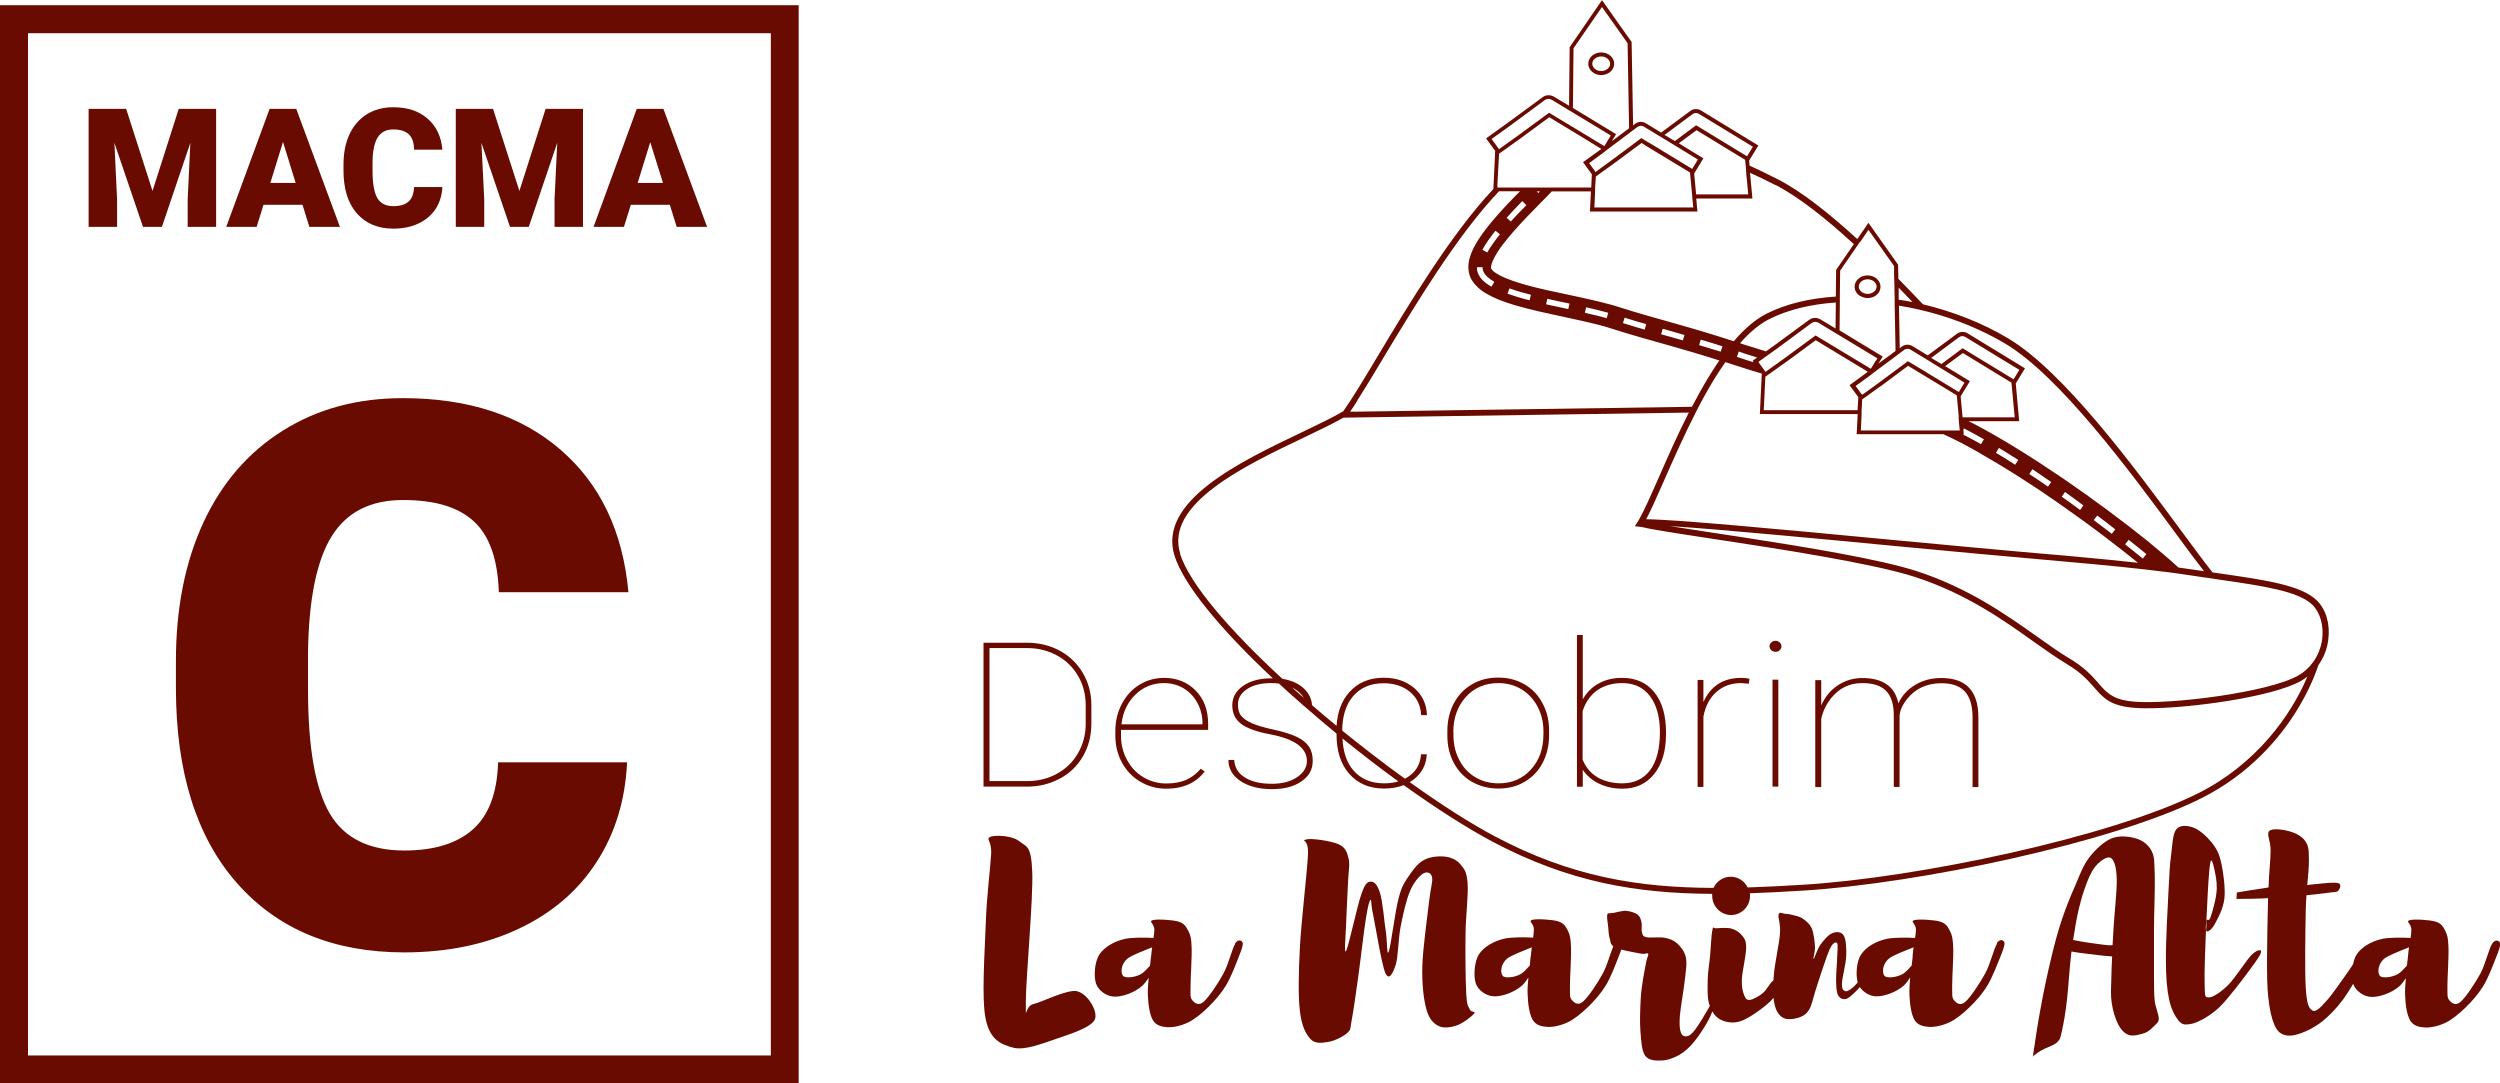
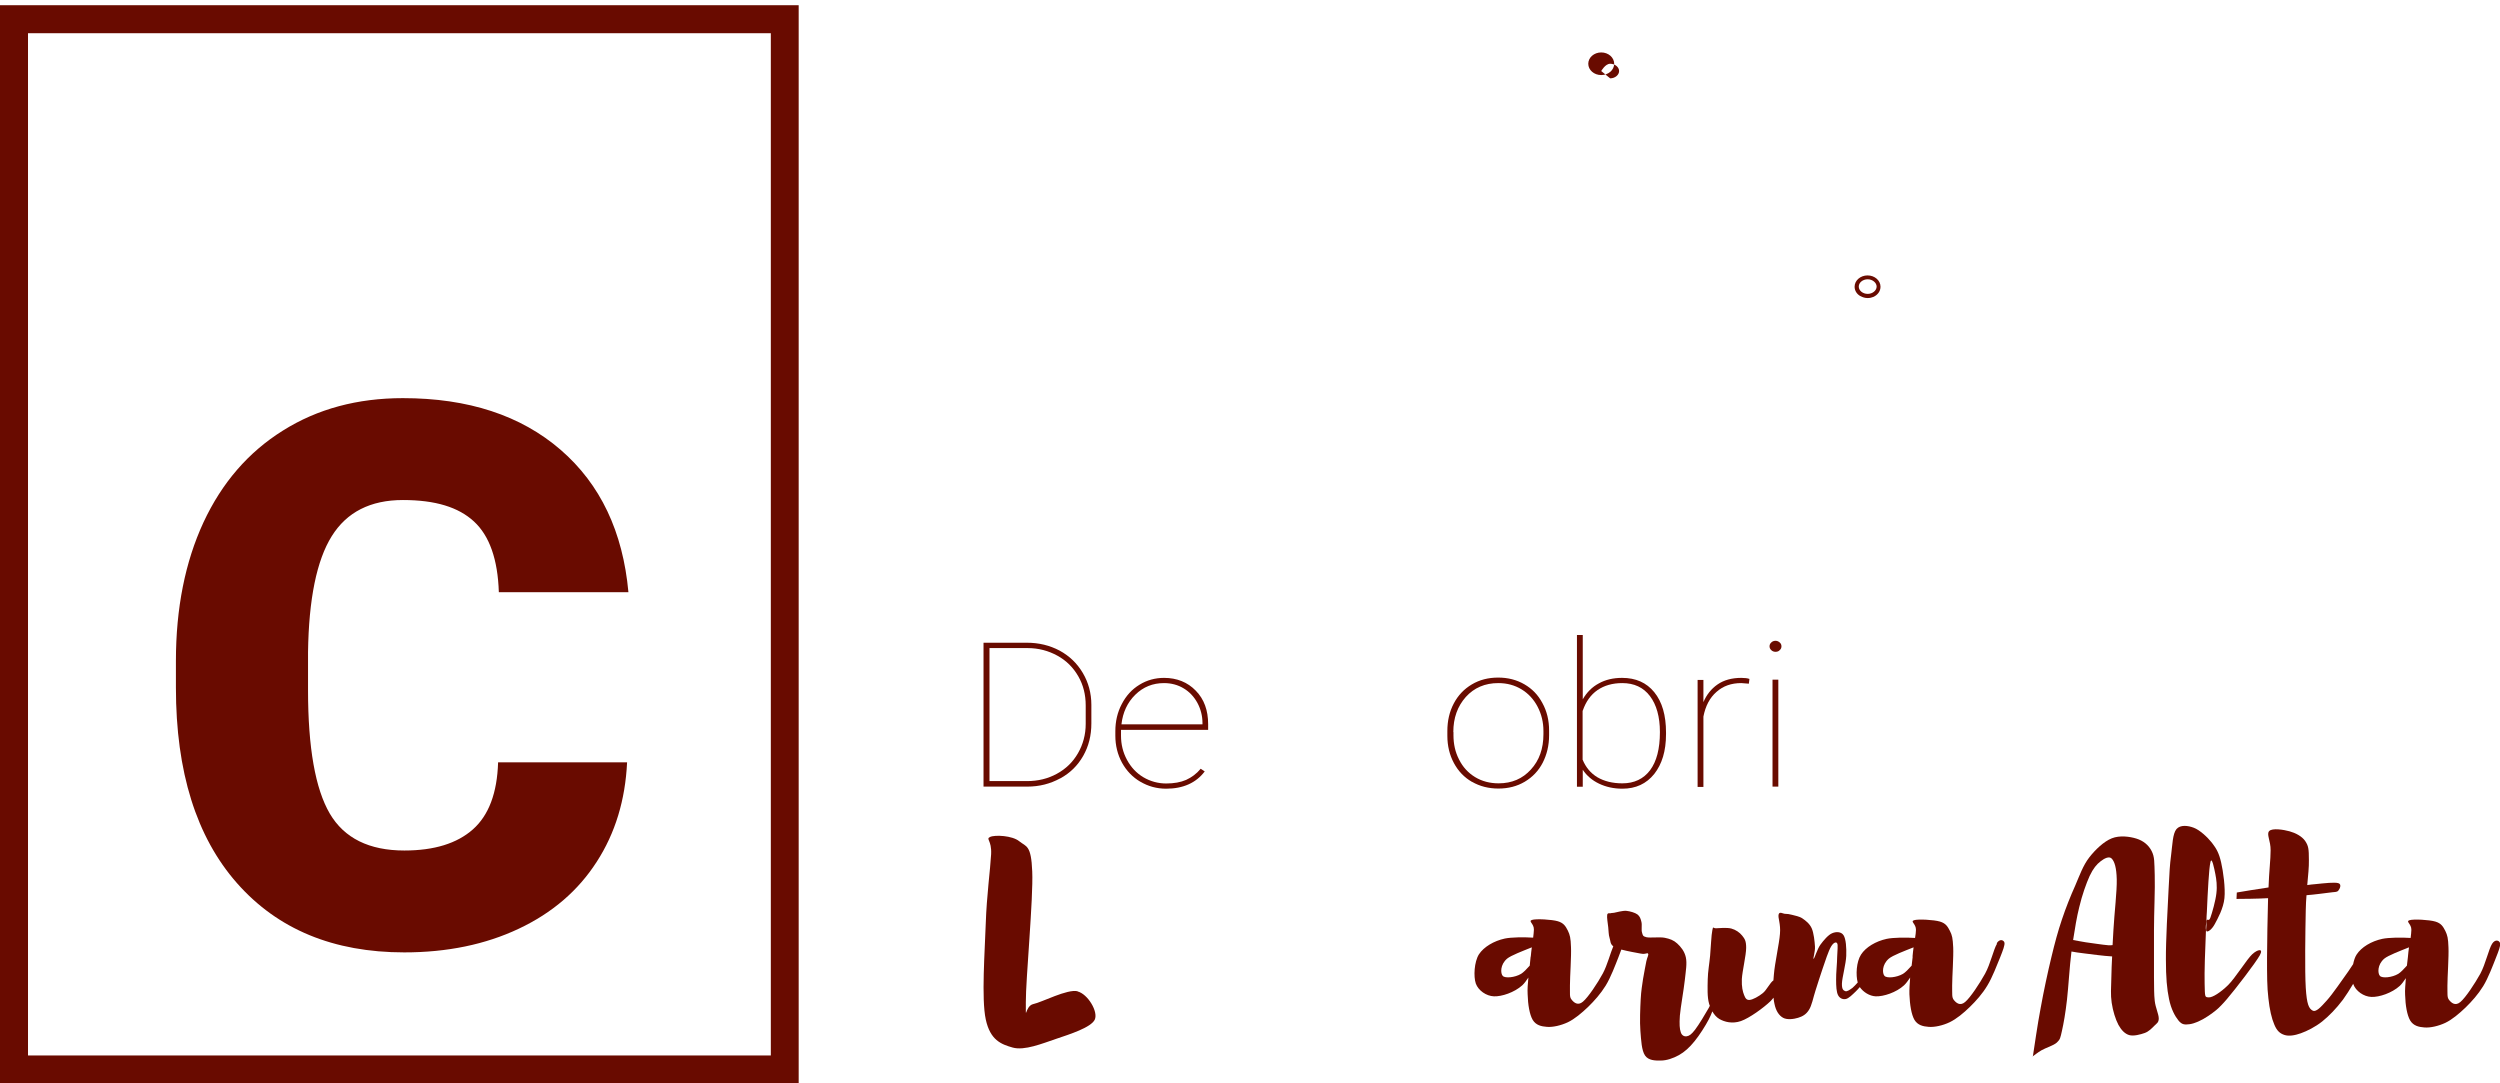
<svg xmlns="http://www.w3.org/2000/svg" id="Capa_2" viewBox="0 0 167.84 72.74">
  <defs>
    <style>
      .cls-1 {
        fill: #690b00;
      }
    </style>
  </defs>
  <g id="Capa_1-2" data-name="Capa_1">
    <g>
      <g>
        <path class="cls-1" d="M71.18,52.26c.66-.36,1.17-.86,1.54-1.51.37-.65.55-1.37.55-2.18v-1.25c0-.79-.2-1.51-.58-2.15-.38-.64-.89-1.13-1.55-1.49-.66-.35-1.39-.53-2.2-.53h-2.91v9.66h2.94c.81,0,1.54-.19,2.2-.55ZM66.43,52.46v-8.95h2.57c.72,0,1.39.18,1.99.51.6.33,1.06.79,1.4,1.38.34.59.5,1.24.5,1.96v1.24c0,.72-.18,1.38-.52,1.97-.34.59-.81,1.05-1.42,1.38-.6.33-1.27.49-2,.49h-2.52Z" />
        <path class="cls-1" d="M76.56,52.48c.52.31,1.1.47,1.73.47,1.14,0,2.01-.39,2.59-1.16l-.27-.18c-.28.34-.61.58-.98.75-.37.16-.81.24-1.34.24s-1.06-.14-1.53-.42c-.47-.28-.83-.67-1.1-1.17-.27-.5-.4-1.04-.4-1.62v-.39h5.85v-.38c0-.93-.27-1.68-.83-2.25-.55-.57-1.27-.86-2.13-.86-.59,0-1.15.15-1.65.46-.51.31-.9.74-1.19,1.3-.29.55-.43,1.16-.43,1.82v.3c0,.66.15,1.27.45,1.82.3.54.71.97,1.24,1.28ZM76.22,46.64c.53-.52,1.17-.78,1.93-.78.48,0,.93.12,1.31.35.39.23.7.56.93.98.22.41.34.87.34,1.35v.09h-5.44c.09-.8.4-1.47.93-1.99Z" />
-         <path class="cls-1" d="M88.13,51.06c0-.37-.08-.68-.25-.93-.17-.26-.44-.48-.82-.66-.38-.18-.88-.34-1.53-.48-.64-.14-1.13-.28-1.47-.43s-.58-.31-.73-.5c-.15-.18-.22-.44-.22-.76,0-.41.2-.76.6-1.03.4-.27.94-.41,1.62-.41.19,0,.36.01.53.03.52.48,1.06.96,1.62,1.45.74.65,1.49,1.28,2.25,1.91v.07c0,1.11.29,2,.86,2.64.58.65,1.35.98,2.33.98.49,0,.93-.08,1.32-.23,2.16,1.55,4.21,2.86,5.93,3.78,5.15,2.74,9.71,3.49,14.74,3.52.01,0,.03,0,.04,0,0,.04,0,.09,0,.13,0,.71.57,1.29,1.27,1.29s1.27-.58,1.27-1.29c0-.06,0-.12-.01-.17,1.16-.04,2.36-.1,3.59-.18,7.7-.47,20.76-3.21,26.7-6.19,3.29-1.64,5.3-4.09,6.4-5.86.63-1.01,1.14-2.08,1.48-3.09.35-.49.58-1.06.66-1.69.14-1.04-.14-2.03-.76-2.64-1.04-1.03-3.42-1.37-6.44-1.81-.19-.03-.38-.05-.57-.08-.58-.73-1.32-1.74-2.15-2.86-3.12-4.23-7.84-10.63-11.58-12.86-1.74-1.04-3.71-1.8-5.71-2.28-.54-.57-1.09-1.14-1.65-1.71l-.02-.91v-.04s-1.99-2.81-1.99-2.81l-.75,1.09c-1.86-1.7-3.7-3.17-5.31-4-.65-.34-1.29-.64-1.92-.93l-.03-.34.62-1.01-3.85-2.35c-.22-.14-.51-.13-.72.03l-1.96,1.45-1.02-.62c-.23-.14-.51-.13-.72.03l-.14.11-.1-5.56v-.04s-1.99-2.81-1.99-2.81l-2.17,3.16-.04,3.93-1.02-.61c-.24-.14-.54-.13-.76.04l-2.33,1.71-1.46,1.05.61.84-.12,2.56c-2.83,3-5.71,7.79-7.79,11.26-.92,1.54-1.73,2.88-2.29,3.66-.71.42-1.71.9-2.82,1.43-4.08,1.95-9.68,4.61-8.5,8.29.6,1.89,2.97,4.81,6.59,8.21-.04,0-.07,0-.11,0-.77,0-1.4.17-1.89.51-.48.34-.72.77-.72,1.3s.19.93.57,1.23c.38.3,1.05.55,2.02.73,1.61.31,2.42.91,2.42,1.78,0,.42-.22.79-.65,1.08-.44.3-1,.45-1.7.45-.76,0-1.36-.14-1.81-.42-.45-.28-.69-.67-.72-1.18h-.39c0,.58.27,1.05.8,1.41.54.36,1.24.55,2.12.55.82,0,1.48-.17,1.98-.52.51-.34.76-.8.76-1.37ZM86.77,46.17c.1.05.2.11.29.18.21.15.36.32.47.5-.26-.23-.51-.45-.77-.68ZM92.92,52.59c-.87,0-1.55-.29-2.05-.86-.46-.53-.7-1.25-.74-2.15,1.25,1.01,2.52,1.99,3.75,2.88-.29.09-.61.13-.97.13ZM148.91,38.9s.09.01.13.02c2.83.41,5.27.76,6.21,1.69.52.52.77,1.4.65,2.31-.08.58-.3,1.12-.63,1.56-.26.36-.6.66-.99.88-1.98,1.12-8.46,1.94-10.96,1.75-.64-.05-1.07-.16-1.4-.33-.19-.1-.36-.22-.51-.35-.09-.08-.18-.17-.27-.27-.08-.08-.16-.17-.24-.27-.04-.05-.09-.1-.14-.16-.39-.44-.9-.97-1.82-1.52-.68-.4-1.41-.93-2.19-1.48-2.05-1.45-4.6-3.26-8.08-4.39-2.45-.79-7.34-1.6-11.55-2.25-.75-.12-1.48-.23-2.17-.33-1.03-.16-2.03-.31-2.85-.44,1.73.11,4.41.34,7.27.6,2.66.24,5.49.51,7.88.74,2.22.21,4.13.39,5.57.52,1.34.12,2.6.23,3.78.34,2.85.25,5.3.47,7.49.72.25.03.49.06.74.09.23.03.46.06.68.08.42.05.82.11,1.22.17.16.02.32.05.48.07.14.02.27.04.4.06.23.04.47.07.7.1.2.03.4.06.59.09ZM115.83,24.31c.27.09.55.18.84.27.5.17,1.04.33,1.61.5l-.13,2.72h6.57l-.07,1.35h5.82c.44.2.87.41,1.29.63.23.12.47.25.7.38h0c.12.07.25.14.37.21.05.03.1.06.15.09.08.05.16.09.24.14.11.06.22.13.34.2.03.02.06.03.09.05.96.56,1.96,1.19,2.96,1.85.03.02.05.04.08.05.13.09.26.17.39.26.05.04.11.07.16.11.1.07.2.14.3.21.07.05.14.1.21.14.08.06.17.11.25.17.08.06.16.11.24.17.08.05.15.11.23.16.08.06.16.11.24.17.1.07.2.14.29.21.05.04.11.08.16.11.16.11.31.22.47.34.08.05.15.11.23.16.42.31.83.61,1.23.91.5.38.98.75,1.44,1.11.22.17.43.34.64.51.12.1.24.2.36.29-1.47-.16-3.06-.31-4.8-.47-.67-.06-1.36-.12-2.08-.18-1.19-.1-2.44-.22-3.78-.34-1.44-.13-3.45-.32-5.57-.52-8.29-.79-14.91-1.4-16.78-1.41.34-.65.75-1.57,1.24-2.69.59-1.34,1.29-2.92,2.08-4.47.07-.14.14-.27.21-.41.36-.69.75-1.38,1.15-2.02.08-.13.16-.25.24-.37.13-.2.26-.39.39-.58ZM114.07,23.17l.11-.37c.45.13.93.28,1.46.45l-.12.36c-.52-.16-1-.31-1.45-.44ZM131.83,28.81l.02-.05c.12.06.23.12.34.18.33.17.67.36,1,.55l-.19.33c-.34-.19-.67-.37-1-.54-.08-.04-.15-.08-.23-.12h.07l-.03-.35ZM131.49,28.02l.02.27.06.61h-6.64l.05-1.08v-.27s.03-.45.03-.45v-.28s.31-.22.31-.22l.28-.2.11-.08.15-.11.42-.3h.01s1.81-1.35,1.81-1.35l.2.12.25.15.26.16.25.15.18.11.25.15,1.88,1.14.13,1.4v.07ZM118.53,25.28l.12-.08.59-.42.39-.28.3-.21.29-.21,1.68-1.24,3.5,2.12-.64.47-.59.43.15.2.21.29.23.31-.02.35-.03.53h-6.3l.11-2.26ZM131.63,26.61l.62-1.02-1.66-1.01,1.19-.88,3.26,1.99.22,2.33h-3.5l-.13-1.4ZM135.18,25.46l-.17-.1-3.25-1.98-1.42,1.06-.15-.09-.25-.15-.29-.17,1.87-1.39c.12-.09.29-.1.42-.02l3.63,2.21-.29.48-.1.16ZM129.71,24.36l.25.15.16.1.25.15,1.52.93-.29.48-.09.15-.17-.1-1.61-.98-.25-.15-.17-.11-.25-.15-.27-.16-.25-.15-.45-.27-1.94,1.44-.17.12-.13.1-.25.18-.18.13-.35.25-.03.02s-.03,0-.05-.01l-.18-.25-.19-.26-.04-.06.53-.38.41-.3.16-.12.03-.03.05-.04h0s1.17-.87,1.17-.87l.35-.26h0s.26-.2.26-.2l.3-.22c.12-.09.29-.1.42-.02l.92.56.25.15.28.17ZM125.94,24.2l-.23.38-.11.18-.15-.09-3.56-2.15-2,1.47-.11.08-.47.34-.06.04-.7.5-.02.02-.23-.32-.21-.29-.04-.06.08-.06.77-.55.39-.28,2.33-1.72c.14-.1.32-.11.47-.02l1.15.7.27.16,2.35,1.42.18.11-.09.15ZM123.23,22.05l-1.02-.61c-.24-.14-.54-.13-.76.04l-2.33,1.71-.56.4c-.5-.15-.98-.3-1.42-.44-.11-.04-.22-.07-.32-.11.63-.72,1.3-1.29,1.99-1.63,1.26-.63,2.79-.99,4.44-1.1l-.02,1.74ZM116.96,23.68c.32.11.66.21,1.01.32l-.31.22.07.1c-.31-.09-.6-.19-.88-.28-.08-.03-.17-.05-.24-.08l.12-.36c.08.03.16.05.24.08ZM134,30.4l.2-.33c.43.26.86.53,1.3.81l-.21.32c-.43-.28-.86-.55-1.29-.8ZM136.24,31.82l.21-.32c.42.28.84.57,1.26.86l-.22.31c-.42-.29-.83-.58-1.26-.85ZM138.42,33.34l.22-.31c.42.3.83.6,1.23.9l-.22.31c-.4-.3-.81-.6-1.23-.89ZM140.57,34.91l.23-.3c.42.31.82.62,1.21.93l-.23.3c-.39-.3-.8-.61-1.21-.92ZM142.67,36.54l.24-.3c.42.33.82.66,1.19.96l-.24.3c-.37-.3-.76-.62-1.18-.95ZM129.62,20.98c1.75.47,3.45,1.17,4.99,2.08,3.67,2.19,8.36,8.54,11.46,12.75.73,1,1.37,1.86,1.9,2.54-.09-.01-.17-.03-.26-.04-.14-.02-.28-.04-.42-.06-.34-.05-.69-.1-1.04-.15-.56-.52-1.28-1.13-2.11-1.81-1.58-1.27-3.56-2.75-5.62-4.16-2.06-1.4-4.18-2.73-6.05-3.7-.1-.05-.2-.1-.3-.15h3.39l-.23-2.54.62-1.01-3.85-2.35c-.22-.14-.51-.13-.72.03l-1.96,1.45-1.02-.62c-.23-.14-.51-.13-.72.03l-.14.11-.05-2.86c.47.08.94.17,1.41.28.24.06.48.12.72.18ZM128.4,20.28c-.31-.06-.62-.12-.93-.16v-.81c.3.32.62.65.93.97ZM124.89,16.24l.55-.81,1.72,2.43v.59s.02.58.02.58l.02,1.04v.4s.06,3.09.06,3.09l-.44.33-.37.27-.34.25.15-.25.14-.22-.08-.05-2.82-1.71.02-1.92v-.4s.02-1.69.02-1.69l1.12-1.63.23-.33ZM119.19,12.41c1.59.82,3.42,2.28,5.27,3.98l-1.19,1.73-.02,1.79c-1.72.11-3.32.48-4.63,1.14-.78.39-1.52,1.04-2.22,1.86-.69-.22-1.31-.42-1.88-.59-.76-.23-1.43-.42-2.06-.6-1.28-.36-2.41-.67-3.85-1.13-.21-.07-.44-.13-.67-.19-.4-.11-.83-.21-1.27-.31-.22-.05-.44-.1-.67-.15-.69-.15-1.41-.3-2.09-.45-.1-.02-.2-.04-.3-.07-.41-.09-.8-.19-1.16-.29-.68-.19-1.28-.4-1.7-.61-.21-.11-.37-.21-.48-.3-.02-.02-.03-.03-.05-.05-.03-.03-.05-.05-.07-.08-.03-.03-.04-.06-.05-.08,0,0,0-.02,0-.06,0-.07.03-.23.12-.44.08-.18.19-.39.34-.62.17-.27.39-.56.64-.86.12-.14.24-.29.37-.44.59-.68,1.27-1.37,1.86-1.97.03-.03.05-.06.08-.08.24-.25.47-.47.67-.69h2.63l-.07,1.35h7.22l-.08-.87h3.77l-.16-1.73c.59.27,1.16.54,1.69.82ZM113.09,22.49l-.11.36c-.51-.15-.99-.28-1.46-.41l.11-.37c.47.13.95.27,1.46.42ZM110.52,21.76l-.1.37c-.47-.13-.95-.28-1.46-.44l.11-.36c.51.16.99.3,1.45.43ZM107.97,20.99l-.1.37c-.45-.12-.95-.25-1.47-.36l.09-.37c.52.12,1.02.24,1.49.37ZM105.37,20.38l-.08.37c-.5-.11-1-.21-1.49-.32l.08-.37c.49.11.99.22,1.49.32ZM102.78,19.79l-.09.37c-.53-.13-1.02-.28-1.48-.44l.13-.36c.44.16.92.3,1.44.43ZM99.53,17.94c0,.11.02.21.06.29.05.12.14.24.26.35.12.11.28.23.47.34l-.19.33c-.21-.12-.39-.25-.54-.39-.15-.14-.27-.3-.35-.48-.06-.14-.09-.29-.08-.44h.38ZM99.52,16.77c.22-.41.53-.84.88-1.28l.3.24c-.34.43-.64.84-.85,1.22l-.33-.18ZM102.48,13.77c-.35.35-.7.72-1.05,1.1l-.28-.25c.34-.38.7-.76,1.05-1.12l.27.27ZM103.17,12.85h.22s-.07.07-.11.11l-.11-.11ZM110.39,9.72l.25.15.26.16.25.15.18.11.25.15,1.88,1.14.14,1.47.02.27.06.61h-6.64l.05-1.08v-.27s.05-.73.05-.73l.58-.42.25-.18.43-.31,1.81-1.34.2.12ZM117.22,11.46l.15,1.59h-3.5l-.13-1.4.62-1.02-.82-.5-.83-.51.12-.09,1.07-.79,3.26,1.99.03.28.04.46ZM113.63,7.66c.12-.09.29-.1.42-.02l3.63,2.21-.29.48-.1.16-.17-.1-3.25-1.98-1.4,1.04-.03.02-.06-.04-.09-.05-.25-.15-.29-.17,1.87-1.39ZM109.64,8.74l.3-.22c.12-.09.29-.1.42-.02l.92.56.25.15.1.06.18.11.25.15.16.1.25.15.18.11,1.34.82-.29.48-.09.15-.17-.1-1.61-.98-.25-.15-.17-.11-.25-.15-.27-.16-.25-.15h-.01s-.44-.27-.44-.27l-.26.2-1.68,1.25-.3.22-.25.18-.53.39-.05.04-.2-.28-.23-.32.94-.69.16-.12.03-.03.05-.04h0s.87-.65.87-.65l.29-.22.23-.17.12-.09h0s.26-.2.26-.2ZM105.64,3.24l1.91-2.77,1.72,2.43.1,5.71-.44.33-.12.09-.25.19-.3.22-.05.03.02-.03.13-.21.12-.19.02-.03-.08-.05-2.82-1.71.04-4ZM100.14,9.33l1.24-.89,2.33-1.72c.14-.1.32-.11.47-.02l1.15.7.27.16,2.35,1.42.11.07.08.05-.09.15-.13.21-.1.17-.11.18-.15-.09-.32-.19-.54-.33-2.7-1.63-2.11,1.55-1.23.88-.02.02-.23-.32-.26-.35ZM100.64,10.32l1.4-1,1.97-1.45,2.28,1.38.52.32.7.43-1.23.89.59.81-.04.89h-6.3v-.2s.11-2.05.11-2.05ZM91.12,26.89c.19-.29.38-.61.6-.96.09-.15.19-.31.29-.47.25-.41.52-.86.8-1.33,2.1-3.49,5.01-8.34,7.83-11.29h1.41c-.11.11-.22.23-.34.34-.69.71-1.44,1.51-2.03,2.3-.3.4-.56.79-.76,1.19-.1.2-.18.4-.24.61-.06.2-.1.42-.1.65,0,.22.04.46.13.68.08.18.19.34.31.48.23.26.49.47.8.64.53.31,1.15.54,1.85.75,1.04.31,2.23.56,3.38.81,1.15.25,2.27.48,3.11.76,1.47.47,2.62.78,3.89,1.14.98.28,2.04.58,3.38,1.01-.15.21-.29.43-.43.65-.08.12-.16.25-.24.38-.41.67-.8,1.37-1.17,2.08l-22.74.33h-.21c.15-.21.31-.46.49-.74ZM79.24,37.18c-1.07-3.34,4.34-5.92,8.29-7.8,1.02-.49,1.95-.93,2.66-1.34l23.19-.34c-.76,1.5-1.43,3.01-1.99,4.3-.53,1.2-.99,2.25-1.35,2.88-.04.06-.07.12-.11.18l-.07.11-.1.16.45.05c.5.13,1.71.33,4.68.78,4.56.69,10.8,1.65,13.66,2.57,3.43,1.11,5.95,2.9,7.97,4.34.79.56,1.53,1.08,2.22,1.5.98.58,1.45,1.12,1.87,1.6.6.69,1.08,1.23,2.68,1.35.23.02.49.03.77.03,2.94.02,8.52-.76,10.41-1.83.16-.09.3-.19.44-.3-1.11,2.64-3.46,5.9-7.34,7.84-5.9,2.95-18.88,5.68-26.55,6.14-1.27.08-2.5.14-3.69.18-.06-.12-.14-.24-.24-.34-.24-.24-.56-.38-.9-.38-.51,0-.95.31-1.15.75-5.03-.02-9.57-.74-14.7-3.47-1.64-.87-3.62-2.14-5.7-3.63.1-.06.19-.12.28-.19.54-.42.83-.98.87-1.68h-.39c-.04.61-.29,1.09-.75,1.43-.1.08-.22.15-.33.21-1.39-1-2.81-2.1-4.21-3.23.01-.99.26-1.76.73-2.31.5-.58,1.18-.87,2.05-.87.72,0,1.32.2,1.78.59.46.39.71.91.74,1.55h.39c-.03-.76-.32-1.36-.86-1.82-.54-.46-1.22-.69-2.05-.69-.96,0-1.74.33-2.31.98-.51.57-.79,1.33-.85,2.25-.55-.45-1.1-.92-1.64-1.38-.05-.53-.3-.96-.75-1.29-.34-.25-.76-.41-1.25-.49-3.46-3.19-6.2-6.32-6.87-8.39Z" />
        <path class="cls-1" d="M98.83,52.49c.52.3,1.11.45,1.77.45s1.25-.15,1.77-.46c.52-.31.92-.73,1.2-1.27.28-.55.43-1.16.43-1.85v-.32c0-.68-.15-1.3-.45-1.84-.29-.55-.69-.96-1.21-1.26-.52-.3-1.1-.45-1.76-.45s-1.25.15-1.77.46c-.52.31-.92.73-1.21,1.28-.29.55-.43,1.16-.43,1.85v.32c0,.68.15,1.29.44,1.83.29.54.69.96,1.21,1.26ZM97.57,49.15c0-.95.28-1.73.84-2.36.56-.62,1.29-.93,2.18-.93.58,0,1.1.14,1.56.42.46.28.82.67,1.08,1.17.26.5.39,1.04.39,1.63v.21c0,.97-.28,1.76-.84,2.37-.56.62-1.28.93-2.17.93-.59,0-1.12-.14-1.58-.42-.46-.28-.82-.67-1.07-1.17-.26-.5-.38-1.04-.38-1.64v-.21Z" />
        <path class="cls-1" d="M106.26,51.68c.27.4.63.71,1.09.93.46.22.98.34,1.57.34.9,0,1.61-.33,2.14-.99.52-.66.79-1.54.79-2.67v-.11c0-1.16-.26-2.06-.79-2.71-.52-.64-1.24-.96-2.16-.96-.59,0-1.11.12-1.56.37-.45.24-.81.6-1.08,1.07v-4.32h-.39v10.19h.39v-1.13ZM106.26,47.71c.21-.61.54-1.07.99-1.38.45-.31,1.01-.47,1.66-.47.8,0,1.42.29,1.86.87s.67,1.39.67,2.42c0,1.12-.22,1.97-.66,2.56-.44.58-1.06.88-1.86.88-.66,0-1.22-.14-1.68-.41-.45-.27-.78-.67-.99-1.18v-3.29Z" />
        <path class="cls-1" d="M114.36,48.11c.14-.72.43-1.27.88-1.66.45-.4,1-.59,1.66-.59l.51.04.04-.32c-.14-.05-.32-.07-.55-.07-.64,0-1.17.15-1.59.44-.42.29-.74.69-.95,1.19v-1.49h-.39v7.18h.39v-4.7Z" />
        <path class="cls-1" d="M119.2,43.76c.11,0,.21-.03.28-.11.08-.07.12-.15.12-.26s-.04-.19-.12-.26c-.08-.07-.17-.11-.28-.11s-.21.04-.28.11c-.08.07-.12.16-.12.26s.04.19.12.26c.07.07.17.11.28.11Z" />
        <rect class="cls-1" x="119" y="45.63" width=".39" height="7.18" />
-         <path class="cls-1" d="M122.27,48.28c.1-.51.32-.96.64-1.38.55-.69,1.24-1.04,2.1-1.04.74,0,1.28.17,1.62.53.34.35.51.89.51,1.61v4.83h.39v-4.78c.03-.37.2-.75.52-1.14.55-.68,1.3-1.03,2.25-1.04.02,0,.03,0,.05,0,.71,0,1.23.19,1.57.56.34.38.51.96.51,1.75v4.66h.39v-4.69c0-.88-.21-1.53-.62-1.97-.41-.44-1.03-.66-1.88-.66-.64,0-1.23.15-1.74.46-.52.31-.89.72-1.13,1.24-.13-.6-.4-1.03-.82-1.3-.41-.27-.95-.4-1.6-.4-.59,0-1.14.16-1.63.48-.49.32-.87.77-1.13,1.36v-1.7h-.4v7.18h.4v-4.54Z" />
        <path class="cls-1" d="M72.35,66.55c-.69-.17-2.4.74-2.98.86-.58.12-.49,1.35-.5-.13-.01-1.48.51-6.97.43-8.77-.07-1.8-.4-1.65-.87-2.03-.47-.39-1.65-.44-1.96-.29-.31.15.12.2.07,1.16-.05.97-.3,2.79-.36,4.64-.06,1.85-.3,5.07,0,6.45.3,1.39,1.03,1.67,1.81,1.89.79.22,1.98-.27,2.9-.58.92-.31,2.37-.77,2.61-1.3.24-.53-.47-1.72-1.16-1.89Z" />
        <path class="cls-1" d="M144.61,65.56c0-.79,0-1.98,0-3.12,0-1.13.08-2.79.05-3.68-.03-.89,0-1.22-.21-1.63-.21-.41-.57-.69-1.02-.83-.45-.14-1.12-.23-1.65-.02-.53.21-1.11.76-1.52,1.29-.41.53-.64,1.19-.94,1.89-.31.69-.62,1.46-.89,2.27-.27.8-.47,1.54-.71,2.54-.24.99-.52,2.3-.72,3.41-.21,1.09-.43,2.66-.52,3.23.11-.07.32-.25.58-.4.27-.16.8-.31,1.03-.52.23-.22.23-.3.34-.78s.24-1.21.34-2.1c.1-.88.17-2.2.3-3.23.22.05.51.08.88.13.42.05,1.26.17,1.85.2-.03.49-.04.95-.05,1.33-.02.82-.06,1.23.02,1.78.08.55.26,1.12.45,1.48.2.36.43.6.72.69.3.09.77-.04,1.05-.14.28-.1.49-.33.65-.49s.29-.21.29-.49c0-.28-.22-.72-.27-1.18-.05-.46-.04-.81-.05-1.6ZM141.89,62.39c-.02.34-.04.7-.06,1.06-.08.01-.18.02-.29.01-.38-.03-1.06-.14-1.52-.2-.28-.04-.59-.11-.84-.15.12-.79.25-1.56.41-2.2.2-.84.47-1.59.7-2.1.24-.51.48-.79.73-.98.24-.19.58-.38.76-.18.18.2.31.59.33,1.38s-.16,2.29-.22,3.37Z" />
        <path class="cls-1" d="M167.84,63.31c-.04-.16-.31-.29-.53.05-.22.34-.44,1.36-.79,2.01-.36.65-.99,1.61-1.34,1.9-.35.3-.62.04-.76-.14-.14-.18-.1-.37-.11-.96,0-.59.1-1.96.07-2.57-.02-.61-.07-.81-.21-1.1-.15-.29-.27-.51-.67-.63-.4-.12-1.47-.18-1.74-.09-.27.09.14.24.13.65,0,.15-.03.34-.05.54-.63-.04-1.47-.03-1.9.06-.74.16-1.41.56-1.73,1.06-.11.17-.18.4-.23.64-.1.16-.21.32-.32.48-.39.54-1.05,1.52-1.45,1.96-.4.44-.72.81-.96.67-.24-.14-.38-.4-.45-1.52-.07-1.13-.03-3.79,0-5.22,0-.35.03-.69.05-1,.54-.04,1.17-.13,1.51-.17.41-.06.51-.02.62-.13.1-.11.26-.44,0-.51-.26-.07-.87,0-1.56.07-.14.01-.32.03-.52.06.06-.66.12-1.23.11-1.67,0-.77-.03-.96-.25-1.29-.22-.32-.65-.54-1.05-.65-.4-.11-1.15-.23-1.36-.02-.21.21.1.65.09,1.3,0,.63-.1,1.36-.14,2.49-.72.1-1.77.28-2.13.34l-.02.43c.35,0,1.46-.01,2.1-.05h.02c-.03,1.23-.07,2.93-.07,3.97,0,1.22,0,1.99.09,2.74.08.76.22,1.37.4,1.78.17.41.37.59.67.69.3.1.69.04,1.11-.11.42-.15.96-.42,1.43-.79.47-.38.94-.86,1.4-1.47.21-.29.46-.68.69-1.07,0,.01,0,.03,0,.03.17.47.7.84,1.22.86.52.02,1.37-.26,1.9-.74.13-.12.27-.31.41-.52-.03.41-.07.8-.05,1.12.02.71.13,1.36.34,1.72.22.36.57.44.96.47.39.03.93-.09,1.4-.31.46-.22.93-.62,1.36-1.03.42-.41.84-.88,1.18-1.43.34-.55.66-1.41.85-1.89.19-.48.33-.84.29-1ZM161.66,64.23c-.02.18-.04.38-.07.6-.21.24-.43.46-.58.55-.42.25-1.07.31-1.23.14-.16-.17-.18-.76.29-1.16.27-.22,1.04-.51,1.66-.76-.03.2-.05.41-.07.62Z" />
-         <path class="cls-1" d="M82.93,63.36c-.22.34-.44,1.36-.8,2.01-.35.65-.99,1.61-1.34,1.9-.35.3-.62.04-.76-.14-.14-.18-.1-.37-.1-.96,0-.59.1-1.96.07-2.57-.02-.61-.07-.81-.22-1.1-.15-.29-.27-.51-.67-.63-.4-.12-1.47-.18-1.74-.09-.27.09.14.24.13.65,0,.15-.03.34-.06.54-.63-.04-1.47-.03-1.9.06-.74.16-1.41.56-1.74,1.06-.32.51-.38,1.49-.21,1.96.17.47.7.84,1.22.86.52.02,1.37-.26,1.89-.74.13-.12.27-.31.42-.52-.04.41-.07.8-.06,1.12.03.71.13,1.36.34,1.72.22.36.57.44.96.47.39.03.93-.09,1.39-.31s.94-.62,1.36-1.03c.42-.41.84-.88,1.18-1.43.34-.55.66-1.41.85-1.89.19-.48.33-.84.29-1s-.3-.29-.52.05ZM77.27,64.23c-.02.18-.04.38-.06.6-.21.24-.43.46-.58.55-.42.25-1.07.31-1.23.14-.16-.17-.18-.76.29-1.16.27-.22,1.04-.51,1.66-.76-.03.2-.05.41-.07.62Z" />
        <path class="cls-1" d="M136.47,70.93s0-.03,0-.04c0,0-.02.02-.02.02l.02.02Z" />
        <path class="cls-1" d="M151.21,64.06c-.36.33-1.14,1.6-1.63,2.08s-1.04.84-1.3.82c-.26-.02-.25.01-.27-.94-.02-.71.03-2.27.09-3.58-.03-.14,0-.43.03-.58,0-.23.02-.45.03-.64.06-1.36.14-2.92.24-3.34.09-.42.26.45.33.8.07.35.13.8.07,1.29-.05.49-.29,1.33-.4,1.63-.11.31-.21.04-.25.2,0,.02,0,.04-.01.06,0,.19-.02.38-.03.58,0,.04.02.08.04.09.09.04.34-.12.54-.49.2-.37.58-1.05.65-1.74.07-.69-.08-1.78-.22-2.39-.14-.62-.31-.93-.62-1.33-.31-.39-.82-.86-1.22-1.01-.39-.15-.9-.21-1.16.09-.26.31-.27,1.06-.36,1.74-.09.68-.11,1.13-.17,2.3-.06,1.17-.19,3.48-.18,4.71,0,1.23.07,1.98.21,2.66.14.69.41,1.17.64,1.45.23.28.42.28.74.24s.78-.24,1.2-.52c.42-.28.72-.48,1.3-1.16.59-.69,1.93-2.44,2.21-2.94.28-.5-.15-.41-.51-.07Z" />
        <path class="cls-1" d="M134.07,63.36c-.22.34-.44,1.36-.8,2.01-.36.65-.99,1.61-1.34,1.9-.35.3-.62.04-.76-.14-.14-.18-.1-.37-.11-.96,0-.59.1-1.96.07-2.57-.03-.61-.07-.81-.22-1.1-.15-.29-.27-.51-.67-.63-.4-.12-1.47-.18-1.74-.09-.27.09.14.24.13.65,0,.15-.03.34-.06.54-.63-.04-1.47-.03-1.9.06-.74.16-1.41.56-1.73,1.06-.31.48-.36,1.37-.22,1.87-.12.13-.25.28-.35.36-.18.13-.37.27-.49.22-.12-.05-.23-.11-.22-.51.01-.39.27-1.32.29-1.86.02-.54-.02-1.13-.18-1.38-.16-.25-.5-.25-.76-.14-.26.1-.59.49-.8.78-.21.29-.39.92-.45.94-.06.02.11-.47.09-.82-.02-.34-.08-.92-.22-1.23s-.4-.51-.62-.66c-.22-.15-.5-.18-.69-.24-.19-.05-.32-.07-.47-.07-.15,0-.38-.18-.44.04-.06.23.15.63.09,1.3-.05.68-.35,1.97-.41,2.76-.01.12-.02.24-.03.37-.23.15-.45.65-.72.86-.27.22-.66.43-.87.45s-.29-.1-.38-.33-.17-.54-.15-1.07c.03-.53.29-1.61.29-2.1,0-.48-.1-.6-.27-.82-.17-.21-.43-.39-.72-.47-.3-.08-.82-.03-1.03-.02s-.19-.18-.25.13c-.07.31-.1,1.16-.15,1.71-.05.55-.15,1.06-.16,1.59-.01.54-.04,1.19.09,1.63.01.05.03.09.05.14-.02.06-.05.11-.09.18-.19.34-.66,1.12-.9,1.43-.24.31-.38.41-.55.44-.16.03-.34-.04-.41-.27-.08-.23-.1-.54-.06-1.12.05-.58.26-1.72.33-2.37.07-.65.16-1.13.07-1.54-.09-.41-.34-.71-.58-.93-.24-.22-.49-.31-.83-.38-.34-.07-.98.02-1.24-.04-.25-.06-.24-.14-.29-.31-.06-.17.01-.51-.04-.71-.05-.21-.1-.38-.27-.51-.17-.12-.48-.21-.74-.24-.26-.02-.66.1-.83.13-.17.03-.14,0-.22.03-.07.02-.21-.05-.24.11-.03.16.04.57.07.83.03.26.02.5.09.72.07.2.03.4.25.56-.19.44-.4,1.26-.7,1.82-.35.65-.99,1.61-1.34,1.9-.35.3-.62.04-.76-.14-.15-.18-.1-.37-.11-.96,0-.59.1-1.96.07-2.57-.02-.61-.07-.81-.21-1.1-.15-.29-.27-.51-.67-.63-.4-.12-1.47-.18-1.74-.09-.27.09.14.24.13.65,0,.15-.03.34-.05.54-.63-.04-1.47-.03-1.9.06-.74.16-1.41.56-1.74,1.06-.32.51-.37,1.49-.21,1.96.17.47.7.84,1.22.86s1.37-.26,1.9-.74c.13-.12.27-.31.41-.52-.04.41-.07.8-.05,1.12.02.71.13,1.36.34,1.72.22.36.57.44.96.47.39.03.93-.09,1.4-.31.46-.22.93-.62,1.36-1.03.42-.41.84-.88,1.18-1.43.34-.55.66-1.41.85-1.89.08-.2.15-.38.2-.53.45.12,1.04.22,1.3.27.37.07.43-.08.49,0,.07.08-.05.23-.11.51-.05.28-.15.75-.22,1.18-.06.43-.13.79-.16,1.38-.03.58-.07,1.49-.02,2.12.05.63.08,1.31.31,1.65.23.34.69.35,1.07.34.38,0,.82-.15,1.2-.36s.72-.52,1.05-.93c.33-.4.73-1.03.96-1.47.1-.18.17-.37.24-.54.12.21.27.39.47.51.35.2.87.34,1.45.14.57-.2,1.51-.88,1.99-1.34.07-.07.13-.15.2-.23.01.15.03.29.06.41.1.49.31.79.58.94s.72.09,1.01,0c.29-.09.53-.22.72-.52.2-.3.29-.83.44-1.29.15-.46.3-.96.47-1.45.17-.5.41-1.24.58-1.52.17-.29.35-.33.41-.22.07.11.01.5,0,.91,0,.41-.08,1.11-.07,1.54,0,.43.02.82.13,1.03.11.22.33.3.52.26.2-.04.45-.3.65-.49.09-.08.19-.2.29-.31.24.34.65.6,1.07.62.52.02,1.38-.26,1.9-.74.13-.12.27-.31.41-.52-.03.41-.06.8-.05,1.12.03.71.13,1.36.34,1.72.22.36.57.44.96.47.39.03.94-.09,1.4-.31s.94-.62,1.36-1.03c.42-.41.84-.88,1.17-1.43.34-.55.66-1.41.86-1.89.19-.48.33-.84.29-1s-.31-.29-.52.05ZM102.76,64.23c-.02.18-.04.38-.06.6-.21.24-.43.46-.58.55-.42.25-1.07.31-1.23.14-.16-.17-.18-.76.29-1.16.27-.22,1.04-.51,1.66-.76-.03.2-.05.41-.07.62ZM128.41,64.23c-.02.18-.04.38-.07.6-.21.24-.43.46-.58.55-.43.25-1.08.31-1.24.14-.16-.17-.18-.76.29-1.16.26-.22,1.03-.51,1.66-.76-.03.2-.05.41-.07.62Z" />
-         <path class="cls-1" d="M98.66,67.73c-.09-.21-.17-.14-.22-.98-.05-.83-.07-2.78-.05-4.02.01-1.24.2-2.66.14-3.44-.06-.79-.24-.97-.49-1.27-.25-.3-.61-.46-1.02-.51-.41-.05-1.02.01-1.41.22-.4.21-.69.59-.98,1.01-.28.42-.49.65-.72,1.51-.24.86-.53,3.24-.67,3.63s-.1-.68-.2-1.32c-.1-.65-.21-2.01-.38-2.57-.16-.56-.39-.8-.6-.8s-.38.03-.65.8c-.28.77-.84,3.42-1.02,3.81-.17.39-.06-.73-.03-1.49.02-.76.11-2.27.14-3.06.03-.79.15-1.22.03-1.65-.11-.44-.23-.74-.71-.94s-1.84-.42-2.17-.29c-.34.13.23-.15.16,1.05-.06,1.2-.45,4.44-.54,6.18-.09,1.75-.12,3.25,0,4.28.12,1.03.4,1.54.72,1.89.33.34.82.24,1.23.17.41-.07.98-.36,1.24-.6.25-.24.17-.22.29-.86.12-.63.28-1.8.44-2.93.16-1.14.37-3.02.51-3.88.14-.86.23-1.2.31-1.25.08-.05,0,.14.17.96.17.82.58,3.39.83,3.95s.52-.03.69-.55c.17-.51.17-1.73.33-2.55.16-.82.37-1.78.62-2.37.24-.6.62-1.03.87-1.2.25-.16.55-.1.62.22s-.09.67-.2,1.67c-.11,1-.42,3.13-.45,4.32-.03,1.19.08,2.14.25,2.81.17.67.45.99.8,1.18.34.2.86.12,1.27-.02.41-.14,1.02-.62,1.16-.79.14-.18-.21-.07-.29-.27Z" />
        <polygon class="cls-1" points="104.02 11.59 104.02 11.59 104.04 11.6 104.02 11.59" />
-         <path class="cls-1" d="M107.5,3.52c-.48,0-.87.34-.87.76s.39.76.87.76.87-.34.87-.76-.39-.76-.87-.76ZM107.5,4.77c-.33,0-.6-.22-.6-.49s.27-.49.6-.49.6.23.6.49-.27.49-.6.49Z" />
+         <path class="cls-1" d="M107.5,3.52c-.48,0-.87.34-.87.76s.39.76.87.76.87-.34.87-.76-.39-.76-.87-.76ZM107.5,4.77s.27-.49.6-.49.6.23.6.49-.27.49-.6.49Z" />
        <path class="cls-1" d="M124.91,19.88c.14.08.3.13.48.13.14,0,.27-.03.39-.08.28-.13.47-.38.47-.68,0-.42-.39-.76-.87-.76s-.87.34-.87.76c0,.26.15.5.39.63ZM125.39,18.75c.32,0,.6.23.6.49s-.27.49-.6.49-.6-.22-.6-.49.27-.49.6-.49Z" />
      </g>
      <g>
        <path class="cls-1" d="M33.44,51.18c-.06,2.06-.63,3.56-1.69,4.5-1.06.94-2.59,1.42-4.6,1.42-2.37,0-4.04-.83-5.01-2.48-.97-1.66-1.46-4.42-1.46-8.28v-2.56c.05-3.56.58-6.16,1.59-7.78,1.01-1.62,2.6-2.43,4.78-2.43s3.73.48,4.77,1.44c1.04.96,1.6,2.54,1.67,4.75h8.7c-.37-4.06-1.88-7.25-4.55-9.56-2.67-2.31-6.2-3.47-10.59-3.47-3.05,0-5.74.72-8.06,2.18-2.32,1.45-4.09,3.5-5.33,6.16-1.23,2.66-1.85,5.76-1.85,9.31v1.79c0,5.65,1.37,10.02,4.1,13.12,2.73,3.1,6.48,4.65,11.23,4.65,2.88,0,5.45-.53,7.69-1.59,2.25-1.06,3.99-2.56,5.23-4.49,1.25-1.93,1.92-4.16,2.04-6.68h-8.67Z" />
-         <path class="cls-1" d="M5.95,7.31v7.92h1.91v-1.85l-.18-3.79,1.92,5.64h1.27l1.91-5.64-.18,3.79v1.85h1.91v-7.92h-2.51l-1.76,5.51-1.77-5.51h-2.51ZM20.77,15.23h2.05l-2.93-7.92h-1.79l-2.91,7.92h2.04l.46-1.48h2.62l.46,1.48ZM19,9.53l.85,2.75h-1.7l.85-2.75ZM27.8,12.55c-.02.45-.14.78-.37.98-.23.21-.57.31-1.01.31-.52,0-.88-.18-1.09-.55-.21-.36-.32-.97-.32-1.81v-.56c0-.78.13-1.35.35-1.7.22-.35.57-.53,1.04-.53s.81.11,1.04.32c.23.21.35.55.36,1.04h1.9c-.08-.89-.41-1.58-1-2.09-.58-.51-1.35-.76-2.31-.76-.67,0-1.26.16-1.76.47-.51.32-.9.77-1.17,1.35-.27.58-.4,1.27-.4,2.04v.39c0,1.24.3,2.19.9,2.88.6.68,1.42,1.02,2.46,1.02.63,0,1.2-.12,1.68-.35.49-.23.87-.56,1.15-.98.27-.42.42-.91.45-1.46h-1.9ZM30.6,7.31v7.92h1.91v-1.85l-.19-3.79,1.92,5.64h1.26l1.91-5.64-.18,3.79v1.85h1.91v-7.92h-2.51l-1.76,5.51-1.77-5.51h-2.51ZM45.42,15.23h2.05l-2.93-7.92h-1.79l-2.9,7.92h2.04l.46-1.48h2.62l.46,1.48ZM43.65,9.53l.86,2.75h-1.7l.85-2.75Z" />
        <path class="cls-1" d="M1.88,2.23h49.87v68.63H1.88V2.23ZM0,72.74h53.62V.35H0v72.39Z" />
      </g>
    </g>
  </g>
</svg>